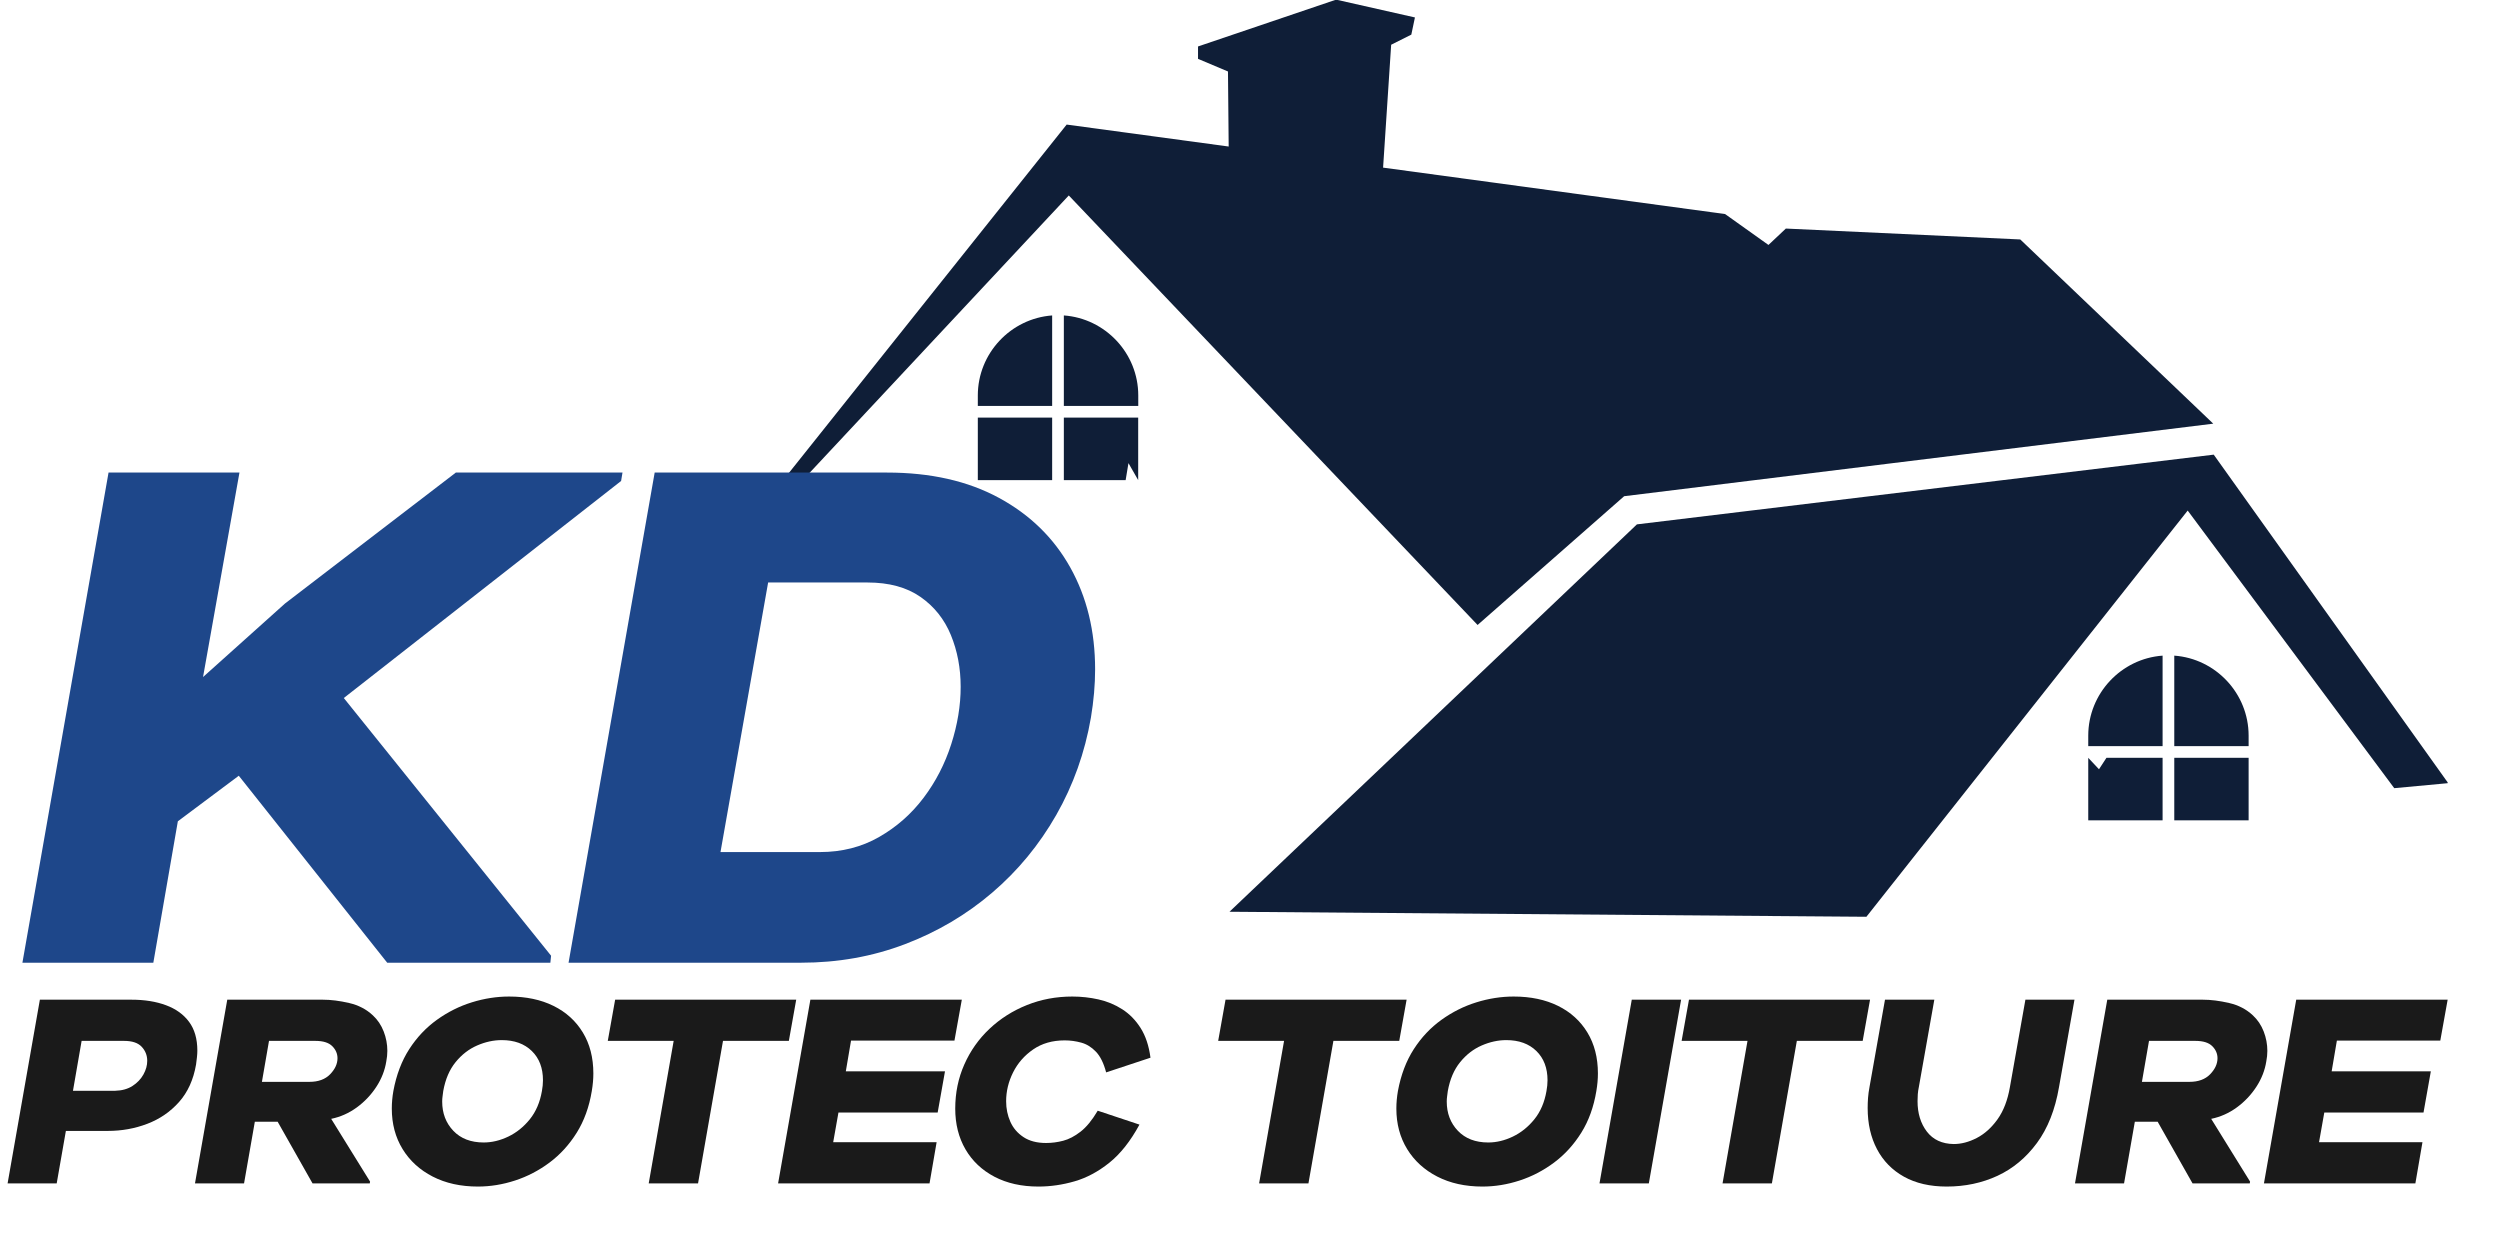
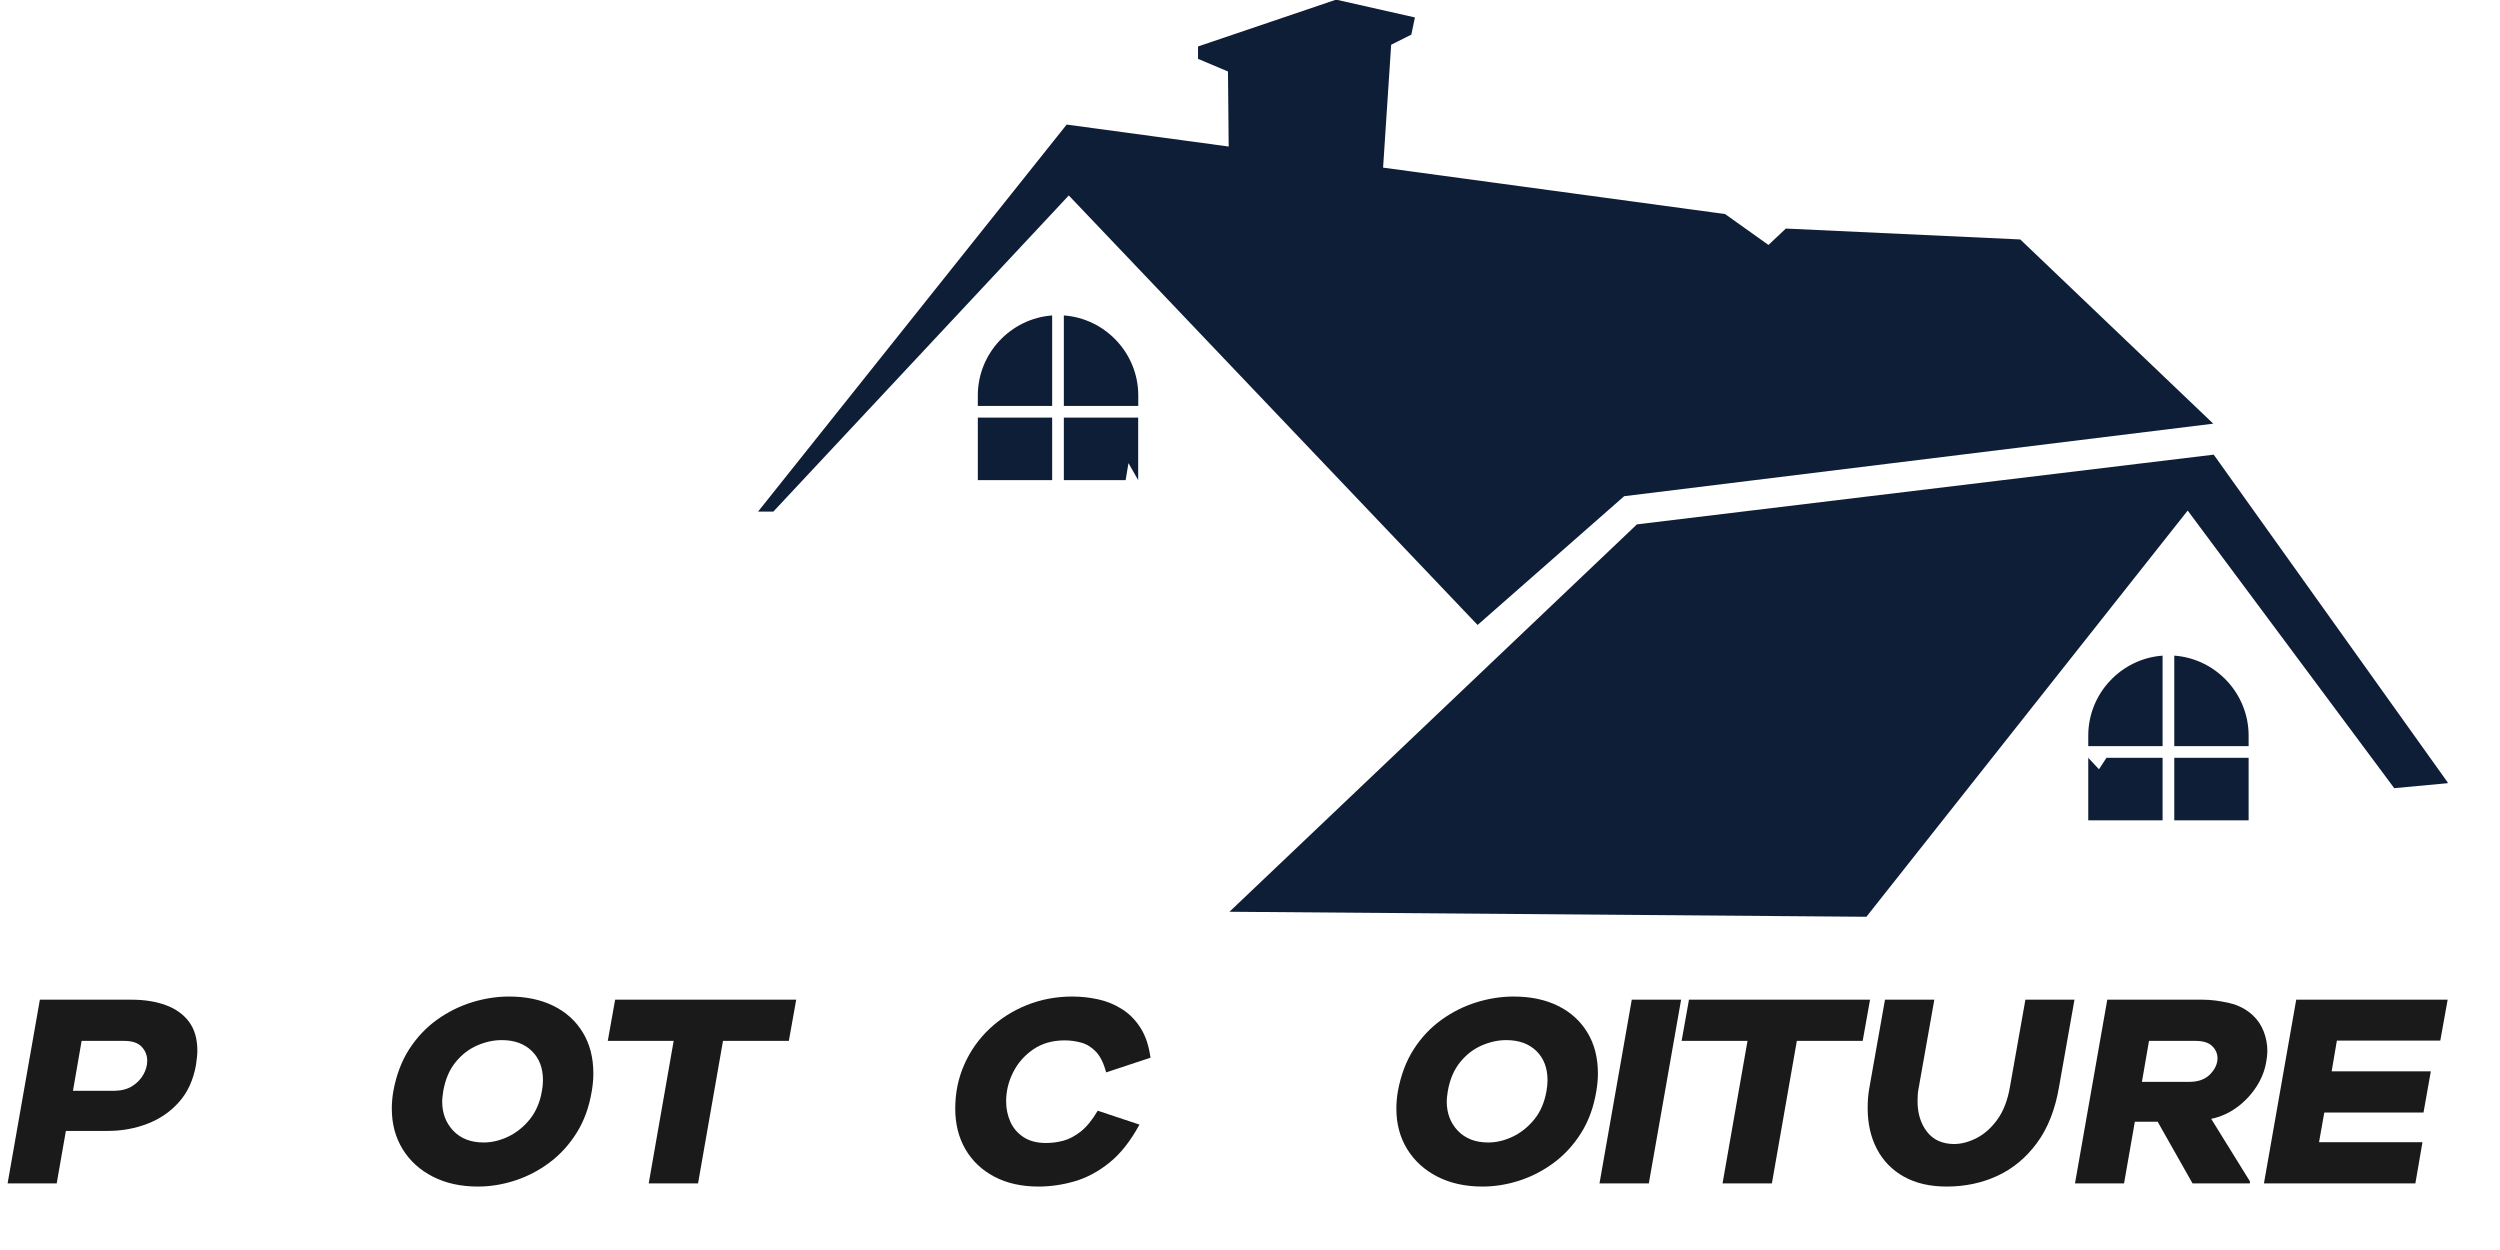
<svg xmlns="http://www.w3.org/2000/svg" width="1536" zoomAndPan="magnify" viewBox="0 0 1152 576" height="768" preserveAspectRatio="xMidYMid meet" version="1.0">
  <defs>
    <g />
    <clipPath id="df4bb27cbc">
      <path d="M 349.18 0 L 1127.887 0 L 1127.887 422.824 L 349.18 422.824 Z M 349.18 0 " clip-rule="nonzero" />
    </clipPath>
    <clipPath id="74a177df35">
      <path d="M 0 450 L 1129 450 L 1129 570.961 L 0 570.961 Z M 0 450 " clip-rule="nonzero" />
    </clipPath>
    <clipPath id="47514d616a">
      <rect x="0" width="1129" y="0" height="121" />
    </clipPath>
    <clipPath id="0a7d544efa">
-       <rect x="0" width="508" y="0" height="324" />
-     </clipPath>
+       </clipPath>
    <clipPath id="361f4f9854">
      <rect x="0" width="1130" y="0" height="571" />
    </clipPath>
  </defs>
  <g transform="matrix(1, 0, 0, 1, 0, -0)">
    <g clip-path="url(#361f4f9854)">
      <g clip-path="url(#df4bb27cbc)">
        <path fill="#0f1e37" d="M 754.301 241.625 L 566.539 420.137 L 860.035 422.449 L 1008.086 235.266 L 1103.27 363.188 L 1128.133 360.875 L 1020.082 209.5 Z M 484.832 187.059 L 484.832 145.355 C 465.754 146.766 450.578 162.812 450.578 182.215 L 450.578 187.059 Z M 484.832 192.441 L 450.578 192.441 L 450.578 221.242 L 484.832 221.242 Z M 490.219 192.441 L 490.219 221.242 L 518.695 221.242 L 519.996 213.402 L 524.477 221.242 L 524.477 192.441 Z M 490.219 187.059 L 524.512 187.059 L 524.512 182.215 C 524.512 162.812 509.336 146.73 490.219 145.355 Z M 996.523 343.816 L 996.523 302.117 C 977.441 303.488 962.266 319.57 962.266 338.977 L 962.266 343.816 Z M 996.523 349.203 L 970.648 349.203 L 967.215 354.477 L 962.266 349.203 L 962.266 378.004 L 996.523 378.004 Z M 1001.906 349.203 L 1001.906 378.004 L 1036.164 378.004 L 1036.164 349.203 Z M 1001.906 343.816 L 1036.164 343.816 L 1036.164 338.977 C 1036.164 319.57 1020.988 303.488 1001.906 302.117 Z M 680.871 287.988 L 492.496 90.07 L 356.371 235.734 L 349.324 235.734 L 491.52 57.402 L 566.176 67.52 L 565.852 32.938 L 552.047 27.121 L 552.047 21.41 L 615.684 -0.164 L 652 8.039 L 650.336 15.953 L 641.051 20.613 L 637.328 77.242 L 794.918 98.633 L 814.902 112.871 L 822.926 105.32 L 930.938 110.34 L 1019.867 195.227 L 748.41 228.652 Z M 680.871 287.988 " fill-opacity="1" fill-rule="evenodd" />
      </g>
      <g clip-path="url(#74a177df35)">
        <g transform="matrix(1, 0, 0, 1, 0, 450)">
          <g clip-path="url(#47514d616a)">
            <g fill="#1a1a1a" fill-opacity="1">
              <g transform="translate(0, 95.314)">
                <g>
                  <path d="M 3.5 0 L 18.375 -84.656 L 60.594 -84.656 C 66.633 -84.656 71.93 -83.805 76.484 -82.109 C 81.047 -80.422 84.594 -77.863 87.125 -74.438 C 89.664 -71.008 90.938 -66.594 90.938 -61.188 C 90.938 -60.227 90.875 -59.203 90.75 -58.109 C 90.633 -57.023 90.5 -55.914 90.344 -54.781 C 89.133 -47.77 86.516 -42.004 82.484 -37.484 C 78.453 -32.973 73.57 -29.629 67.844 -27.453 C 62.125 -25.273 56.078 -24.188 49.703 -24.188 L 30.359 -24.188 L 26.125 0 Z M 33.625 -42.688 L 53.094 -42.688 C 56.238 -42.77 58.898 -43.516 61.078 -44.922 C 63.254 -46.336 64.926 -48.094 66.094 -50.188 C 67.258 -52.281 67.844 -54.379 67.844 -56.484 C 67.844 -58.984 66.992 -61.141 65.297 -62.953 C 63.609 -64.766 60.91 -65.672 57.203 -65.672 L 37.609 -65.672 Z M 33.625 -42.688 " />
                </g>
              </g>
            </g>
            <g fill="#1a1a1a" fill-opacity="1">
              <g transform="translate(86.098, 95.314)">
                <g>
-                   <path d="M 3.75 0 L 18.625 -84.656 L 62.641 -84.656 C 66.348 -84.656 70.379 -84.148 74.734 -83.141 C 79.086 -82.141 82.758 -80.227 85.75 -77.406 C 87.926 -75.383 89.578 -72.922 90.703 -70.016 C 91.828 -67.117 92.391 -64.141 92.391 -61.078 C 92.391 -60.266 92.348 -59.457 92.266 -58.656 C 92.191 -57.852 92.07 -57.047 91.906 -56.234 C 91.258 -52.117 89.727 -48.207 87.312 -44.5 C 84.895 -40.789 81.891 -37.625 78.297 -35 C 74.711 -32.383 70.785 -30.633 66.516 -29.75 L 84.422 -0.844 L 84.297 0 L 57.922 0 L 41.844 -28.422 L 31.328 -28.422 L 26.359 0 Z M 34.594 -46.797 L 56.484 -46.797 C 60.586 -46.797 63.77 -47.961 66.031 -50.297 C 68.289 -52.641 69.422 -55.102 69.422 -57.688 C 69.422 -59.781 68.613 -61.633 67 -63.25 C 65.383 -64.863 62.805 -65.672 59.266 -65.672 L 37.859 -65.672 Z M 34.594 -46.797 " />
-                 </g>
+                   </g>
              </g>
            </g>
            <g fill="#1a1a1a" fill-opacity="1">
              <g transform="translate(173.527, 95.314)">
                <g>
                  <path d="M 46.688 1.453 C 38.781 1.453 31.844 -0.078 25.875 -3.141 C 19.914 -6.203 15.281 -10.438 11.969 -15.844 C 8.664 -21.25 7.016 -27.457 7.016 -34.469 C 7.016 -37.125 7.254 -39.82 7.734 -42.562 C 9.109 -49.988 11.547 -56.422 15.047 -61.859 C 18.555 -67.297 22.812 -71.805 27.812 -75.391 C 32.812 -78.984 38.172 -81.664 43.891 -83.438 C 49.617 -85.219 55.348 -86.109 61.078 -86.109 C 68.891 -86.109 75.695 -84.676 81.5 -81.812 C 87.312 -78.945 91.828 -74.852 95.047 -69.531 C 98.273 -64.219 99.891 -57.93 99.891 -50.672 C 99.891 -48.086 99.648 -45.383 99.172 -42.562 C 97.961 -35.227 95.645 -28.82 92.219 -23.344 C 88.789 -17.863 84.617 -13.285 79.703 -9.609 C 74.785 -5.941 69.484 -3.18 63.797 -1.328 C 58.109 0.523 52.406 1.453 46.688 1.453 Z M 49.344 -18.859 C 53.133 -18.859 56.922 -19.766 60.703 -21.578 C 64.492 -23.398 67.801 -26.062 70.625 -29.562 C 73.445 -33.07 75.301 -37.406 76.188 -42.562 C 76.352 -43.457 76.473 -44.305 76.547 -45.109 C 76.629 -45.91 76.672 -46.719 76.672 -47.531 C 76.672 -53.176 74.957 -57.672 71.531 -61.016 C 68.102 -64.359 63.488 -66.031 57.688 -66.031 C 53.895 -66.031 50.102 -65.203 46.312 -63.547 C 42.531 -61.898 39.227 -59.344 36.406 -55.875 C 33.582 -52.406 31.688 -47.969 30.719 -42.562 C 30.633 -41.758 30.531 -40.953 30.406 -40.141 C 30.289 -39.336 30.234 -38.535 30.234 -37.734 C 30.234 -32.328 31.945 -27.828 35.375 -24.234 C 38.801 -20.648 43.457 -18.859 49.344 -18.859 Z M 49.344 -18.859 " />
                </g>
              </g>
            </g>
            <g fill="#1a1a1a" fill-opacity="1">
              <g transform="translate(271.597, 95.314)">
                <g>
                  <path d="M 27.328 0 L 38.828 -65.672 L 8.469 -65.672 L 11.859 -84.656 L 95.297 -84.656 L 91.906 -65.672 L 61.562 -65.672 L 50.062 0 Z M 27.328 0 " />
                </g>
              </g>
            </g>
            <g fill="#1a1a1a" fill-opacity="1">
              <g transform="translate(355.156, 95.314)">
                <g>
-                   <path d="M 3.391 0 L 18.266 -84.656 L 88.047 -84.656 L 84.656 -65.797 L 37 -65.797 L 34.594 -51.641 L 80.297 -51.641 L 76.922 -32.656 L 31.203 -32.656 L 28.781 -18.984 L 76.438 -18.984 L 73.172 0 Z M 3.391 0 " />
-                 </g>
+                   </g>
              </g>
            </g>
            <g fill="#1a1a1a" fill-opacity="1">
              <g transform="translate(434.362, 95.314)">
                <g>
                  <path d="M 44.141 1.453 C 36.398 1.453 29.645 -0.055 23.875 -3.078 C 18.113 -6.109 13.66 -10.32 10.516 -15.719 C 7.379 -21.125 5.812 -27.375 5.812 -34.469 C 5.812 -41.727 7.203 -48.5 9.984 -54.781 C 12.766 -61.07 16.633 -66.555 21.594 -71.234 C 26.551 -75.91 32.289 -79.555 38.812 -82.172 C 45.344 -84.797 52.32 -86.109 59.75 -86.109 C 63.852 -86.109 67.879 -85.664 71.828 -84.781 C 75.785 -83.895 79.438 -82.379 82.781 -80.234 C 86.125 -78.098 88.941 -75.219 91.234 -71.594 C 93.535 -67.969 95.051 -63.41 95.781 -57.922 L 75.344 -51.156 C 74.219 -55.426 72.645 -58.609 70.625 -60.703 C 68.613 -62.805 66.359 -64.195 63.859 -64.875 C 61.359 -65.562 58.816 -65.906 56.234 -65.906 C 50.586 -65.906 45.75 -64.516 41.719 -61.734 C 37.688 -58.953 34.602 -55.426 32.469 -51.156 C 30.332 -46.883 29.266 -42.453 29.266 -37.859 C 29.266 -34.473 29.91 -31.328 31.203 -28.422 C 32.492 -25.516 34.508 -23.156 37.25 -21.344 C 39.988 -19.531 43.457 -18.625 47.656 -18.625 C 50.312 -18.625 52.945 -18.969 55.562 -19.656 C 58.188 -20.344 60.848 -21.734 63.547 -23.828 C 66.254 -25.922 68.895 -29.145 71.469 -33.5 L 90.703 -27.094 C 86.586 -19.508 81.969 -13.66 76.844 -9.547 C 71.727 -5.441 66.391 -2.582 60.828 -0.969 C 55.266 0.645 49.703 1.453 44.141 1.453 Z M 44.141 1.453 " />
                </g>
              </g>
            </g>
            <g fill="#1a1a1a" fill-opacity="1">
              <g transform="translate(523.604, 95.314)">
                <g />
              </g>
            </g>
            <g fill="#1a1a1a" fill-opacity="1">
              <g transform="translate(552.868, 95.314)">
                <g>
-                   <path d="M 27.328 0 L 38.828 -65.672 L 8.469 -65.672 L 11.859 -84.656 L 95.297 -84.656 L 91.906 -65.672 L 61.562 -65.672 L 50.062 0 Z M 27.328 0 " />
-                 </g>
+                   </g>
              </g>
            </g>
            <g fill="#1a1a1a" fill-opacity="1">
              <g transform="translate(636.427, 95.314)">
                <g>
                  <path d="M 46.688 1.453 C 38.781 1.453 31.844 -0.078 25.875 -3.141 C 19.914 -6.203 15.281 -10.438 11.969 -15.844 C 8.664 -21.25 7.016 -27.457 7.016 -34.469 C 7.016 -37.125 7.254 -39.82 7.734 -42.562 C 9.109 -49.988 11.547 -56.422 15.047 -61.859 C 18.555 -67.297 22.812 -71.805 27.812 -75.391 C 32.812 -78.984 38.172 -81.664 43.891 -83.438 C 49.617 -85.219 55.348 -86.109 61.078 -86.109 C 68.891 -86.109 75.695 -84.676 81.5 -81.812 C 87.312 -78.945 91.828 -74.852 95.047 -69.531 C 98.273 -64.219 99.891 -57.93 99.891 -50.672 C 99.891 -48.086 99.648 -45.383 99.172 -42.562 C 97.961 -35.227 95.645 -28.82 92.219 -23.344 C 88.789 -17.863 84.617 -13.285 79.703 -9.609 C 74.785 -5.941 69.484 -3.18 63.797 -1.328 C 58.109 0.523 52.406 1.453 46.688 1.453 Z M 49.344 -18.859 C 53.133 -18.859 56.922 -19.766 60.703 -21.578 C 64.492 -23.398 67.801 -26.062 70.625 -29.562 C 73.445 -33.07 75.301 -37.406 76.188 -42.562 C 76.352 -43.457 76.473 -44.305 76.547 -45.109 C 76.629 -45.91 76.672 -46.719 76.672 -47.531 C 76.672 -53.176 74.957 -57.672 71.531 -61.016 C 68.102 -64.359 63.488 -66.031 57.688 -66.031 C 53.895 -66.031 50.102 -65.203 46.312 -63.547 C 42.531 -61.898 39.227 -59.344 36.406 -55.875 C 33.582 -52.406 31.688 -47.969 30.719 -42.562 C 30.633 -41.758 30.531 -40.953 30.406 -40.141 C 30.289 -39.336 30.234 -38.535 30.234 -37.734 C 30.234 -32.328 31.945 -27.828 35.375 -24.234 C 38.801 -20.648 43.457 -18.859 49.344 -18.859 Z M 49.344 -18.859 " />
                </g>
              </g>
            </g>
            <g fill="#1a1a1a" fill-opacity="1">
              <g transform="translate(734.497, 95.314)">
                <g>
                  <path d="M 2.547 0 L 17.422 -84.656 L 40.156 -84.656 L 25.281 0 Z M 2.547 0 " />
                </g>
              </g>
            </g>
            <g fill="#1a1a1a" fill-opacity="1">
              <g transform="translate(766.421, 95.314)">
                <g>
                  <path d="M 27.328 0 L 38.828 -65.672 L 8.469 -65.672 L 11.859 -84.656 L 95.297 -84.656 L 91.906 -65.672 L 61.562 -65.672 L 50.062 0 Z M 27.328 0 " />
                </g>
              </g>
            </g>
            <g fill="#1a1a1a" fill-opacity="1">
              <g transform="translate(849.98, 95.314)">
                <g>
                  <path d="M 47.047 1.453 C 39.391 1.453 32.836 -0.055 27.391 -3.078 C 21.953 -6.109 17.801 -10.344 14.938 -15.781 C 12.07 -21.227 10.641 -27.535 10.641 -34.703 C 10.641 -36.234 10.695 -37.805 10.812 -39.422 C 10.938 -41.035 11.16 -42.691 11.484 -44.391 L 18.625 -84.656 L 41.359 -84.656 L 34.219 -44.391 C 33.977 -43.254 33.816 -42.141 33.734 -41.047 C 33.66 -39.961 33.625 -38.898 33.625 -37.859 C 33.625 -32.297 35.051 -27.641 37.906 -23.891 C 40.77 -20.141 44.906 -18.223 50.312 -18.141 C 53.781 -18.141 57.305 -19.066 60.891 -20.922 C 64.484 -22.773 67.672 -25.633 70.453 -29.5 C 73.234 -33.375 75.145 -38.336 76.188 -44.391 L 83.328 -84.656 L 105.938 -84.656 L 98.812 -44.391 C 97.031 -33.984 93.641 -25.395 88.641 -18.625 C 83.648 -11.852 77.586 -6.812 70.453 -3.5 C 63.316 -0.195 55.516 1.453 47.047 1.453 Z M 47.047 1.453 " />
                </g>
              </g>
            </g>
            <g fill="#1a1a1a" fill-opacity="1">
              <g transform="translate(952.404, 95.314)">
                <g>
                  <path d="M 3.75 0 L 18.625 -84.656 L 62.641 -84.656 C 66.348 -84.656 70.379 -84.148 74.734 -83.141 C 79.086 -82.141 82.758 -80.227 85.75 -77.406 C 87.926 -75.383 89.578 -72.922 90.703 -70.016 C 91.828 -67.117 92.391 -64.141 92.391 -61.078 C 92.391 -60.266 92.348 -59.457 92.266 -58.656 C 92.191 -57.852 92.07 -57.047 91.906 -56.234 C 91.258 -52.117 89.727 -48.207 87.312 -44.5 C 84.895 -40.789 81.891 -37.625 78.297 -35 C 74.711 -32.383 70.785 -30.633 66.516 -29.75 L 84.422 -0.844 L 84.297 0 L 57.922 0 L 41.844 -28.422 L 31.328 -28.422 L 26.359 0 Z M 34.594 -46.797 L 56.484 -46.797 C 60.586 -46.797 63.77 -47.961 66.031 -50.297 C 68.289 -52.641 69.422 -55.102 69.422 -57.688 C 69.422 -59.781 68.613 -61.633 67 -63.25 C 65.383 -64.863 62.805 -65.672 59.266 -65.672 L 37.859 -65.672 Z M 34.594 -46.797 " />
                </g>
              </g>
            </g>
            <g fill="#1a1a1a" fill-opacity="1">
              <g transform="translate(1039.832, 95.314)">
                <g>
                  <path d="M 3.391 0 L 18.266 -84.656 L 88.047 -84.656 L 84.656 -65.797 L 37 -65.797 L 34.594 -51.641 L 80.297 -51.641 L 76.922 -32.656 L 31.203 -32.656 L 28.781 -18.984 L 76.438 -18.984 L 73.172 0 Z M 3.391 0 " />
                </g>
              </g>
            </g>
          </g>
        </g>
      </g>
      <g transform="matrix(1, 0, 0, 1, 0, 188)">
        <g clip-path="url(#0a7d544efa)">
          <g fill="#1e478a" fill-opacity="1">
            <g transform="translate(0, 255.617)">
              <g>
                <path d="M 10.328 0 L 50.016 -225.859 L 110.344 -225.859 L 93.562 -131.641 L 131.328 -165.516 L 210.047 -225.859 L 286.844 -225.859 L 286.203 -221.984 L 158.422 -121.969 L 253.938 -3.219 L 253.609 0 L 178.422 0 L 110.031 -86.156 L 81.953 -65.172 L 70.656 0 Z M 10.328 0 " />
              </g>
            </g>
          </g>
          <g fill="#1e478a" fill-opacity="1">
            <g transform="translate(254.894, 255.617)">
              <g>
-                 <path d="M 7.094 0 L 46.781 -225.859 L 153.906 -225.859 C 173.906 -225.859 191.055 -221.984 205.359 -214.234 C 219.672 -206.492 230.645 -195.797 238.281 -182.141 C 245.914 -168.484 249.734 -152.832 249.734 -135.188 C 249.734 -128.094 249.086 -120.672 247.797 -112.922 C 245.004 -96.797 239.68 -81.848 231.828 -68.078 C 223.973 -54.316 214.129 -42.379 202.297 -32.266 C 190.473 -22.148 177.082 -14.242 162.125 -8.547 C 147.176 -2.848 131.207 0 114.219 0 Z M 77.109 -50.984 L 122.938 -50.984 C 133.039 -50.984 142.125 -53.297 150.188 -57.922 C 158.258 -62.547 165.094 -68.566 170.688 -75.984 C 176.281 -83.398 180.523 -91.625 183.422 -100.656 C 186.328 -109.695 187.781 -118.52 187.781 -127.125 C 187.781 -135.727 186.273 -143.688 183.266 -151 C 180.254 -158.312 175.578 -164.172 169.234 -168.578 C 162.891 -172.992 154.77 -175.203 144.875 -175.203 L 99.062 -175.203 Z M 77.109 -50.984 " />
-               </g>
+                 </g>
            </g>
          </g>
        </g>
      </g>
    </g>
  </g>
</svg>